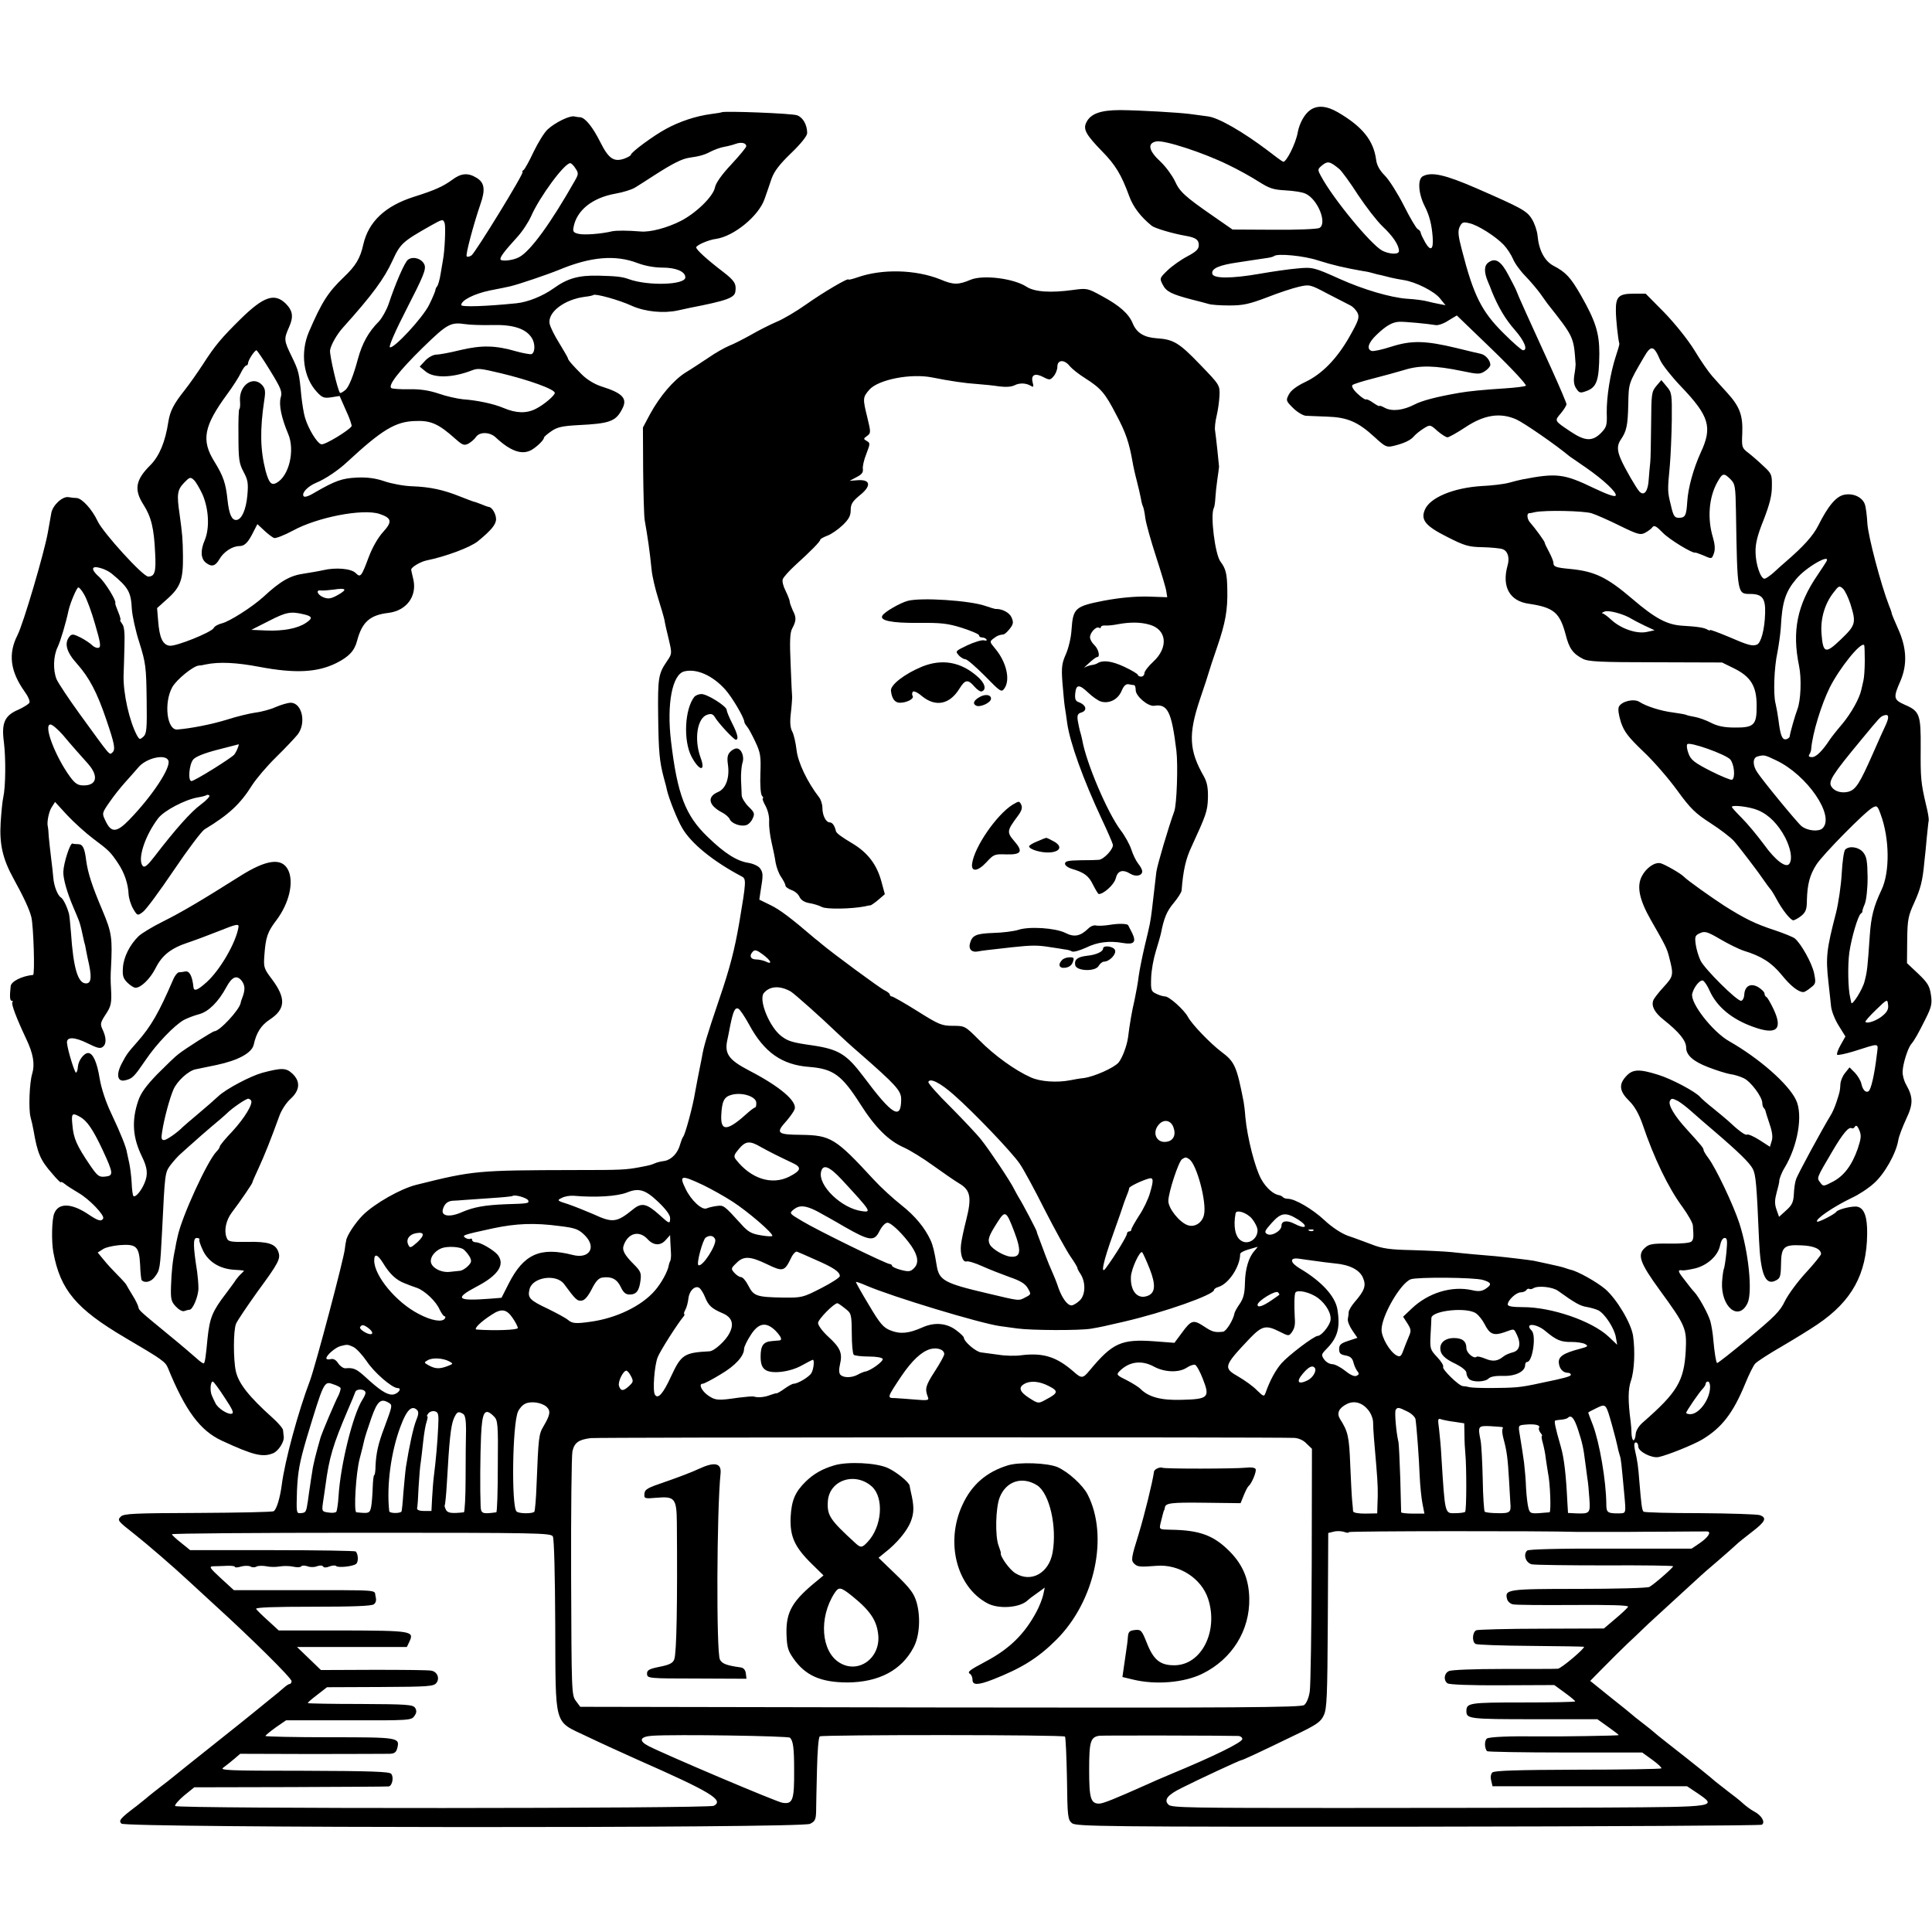
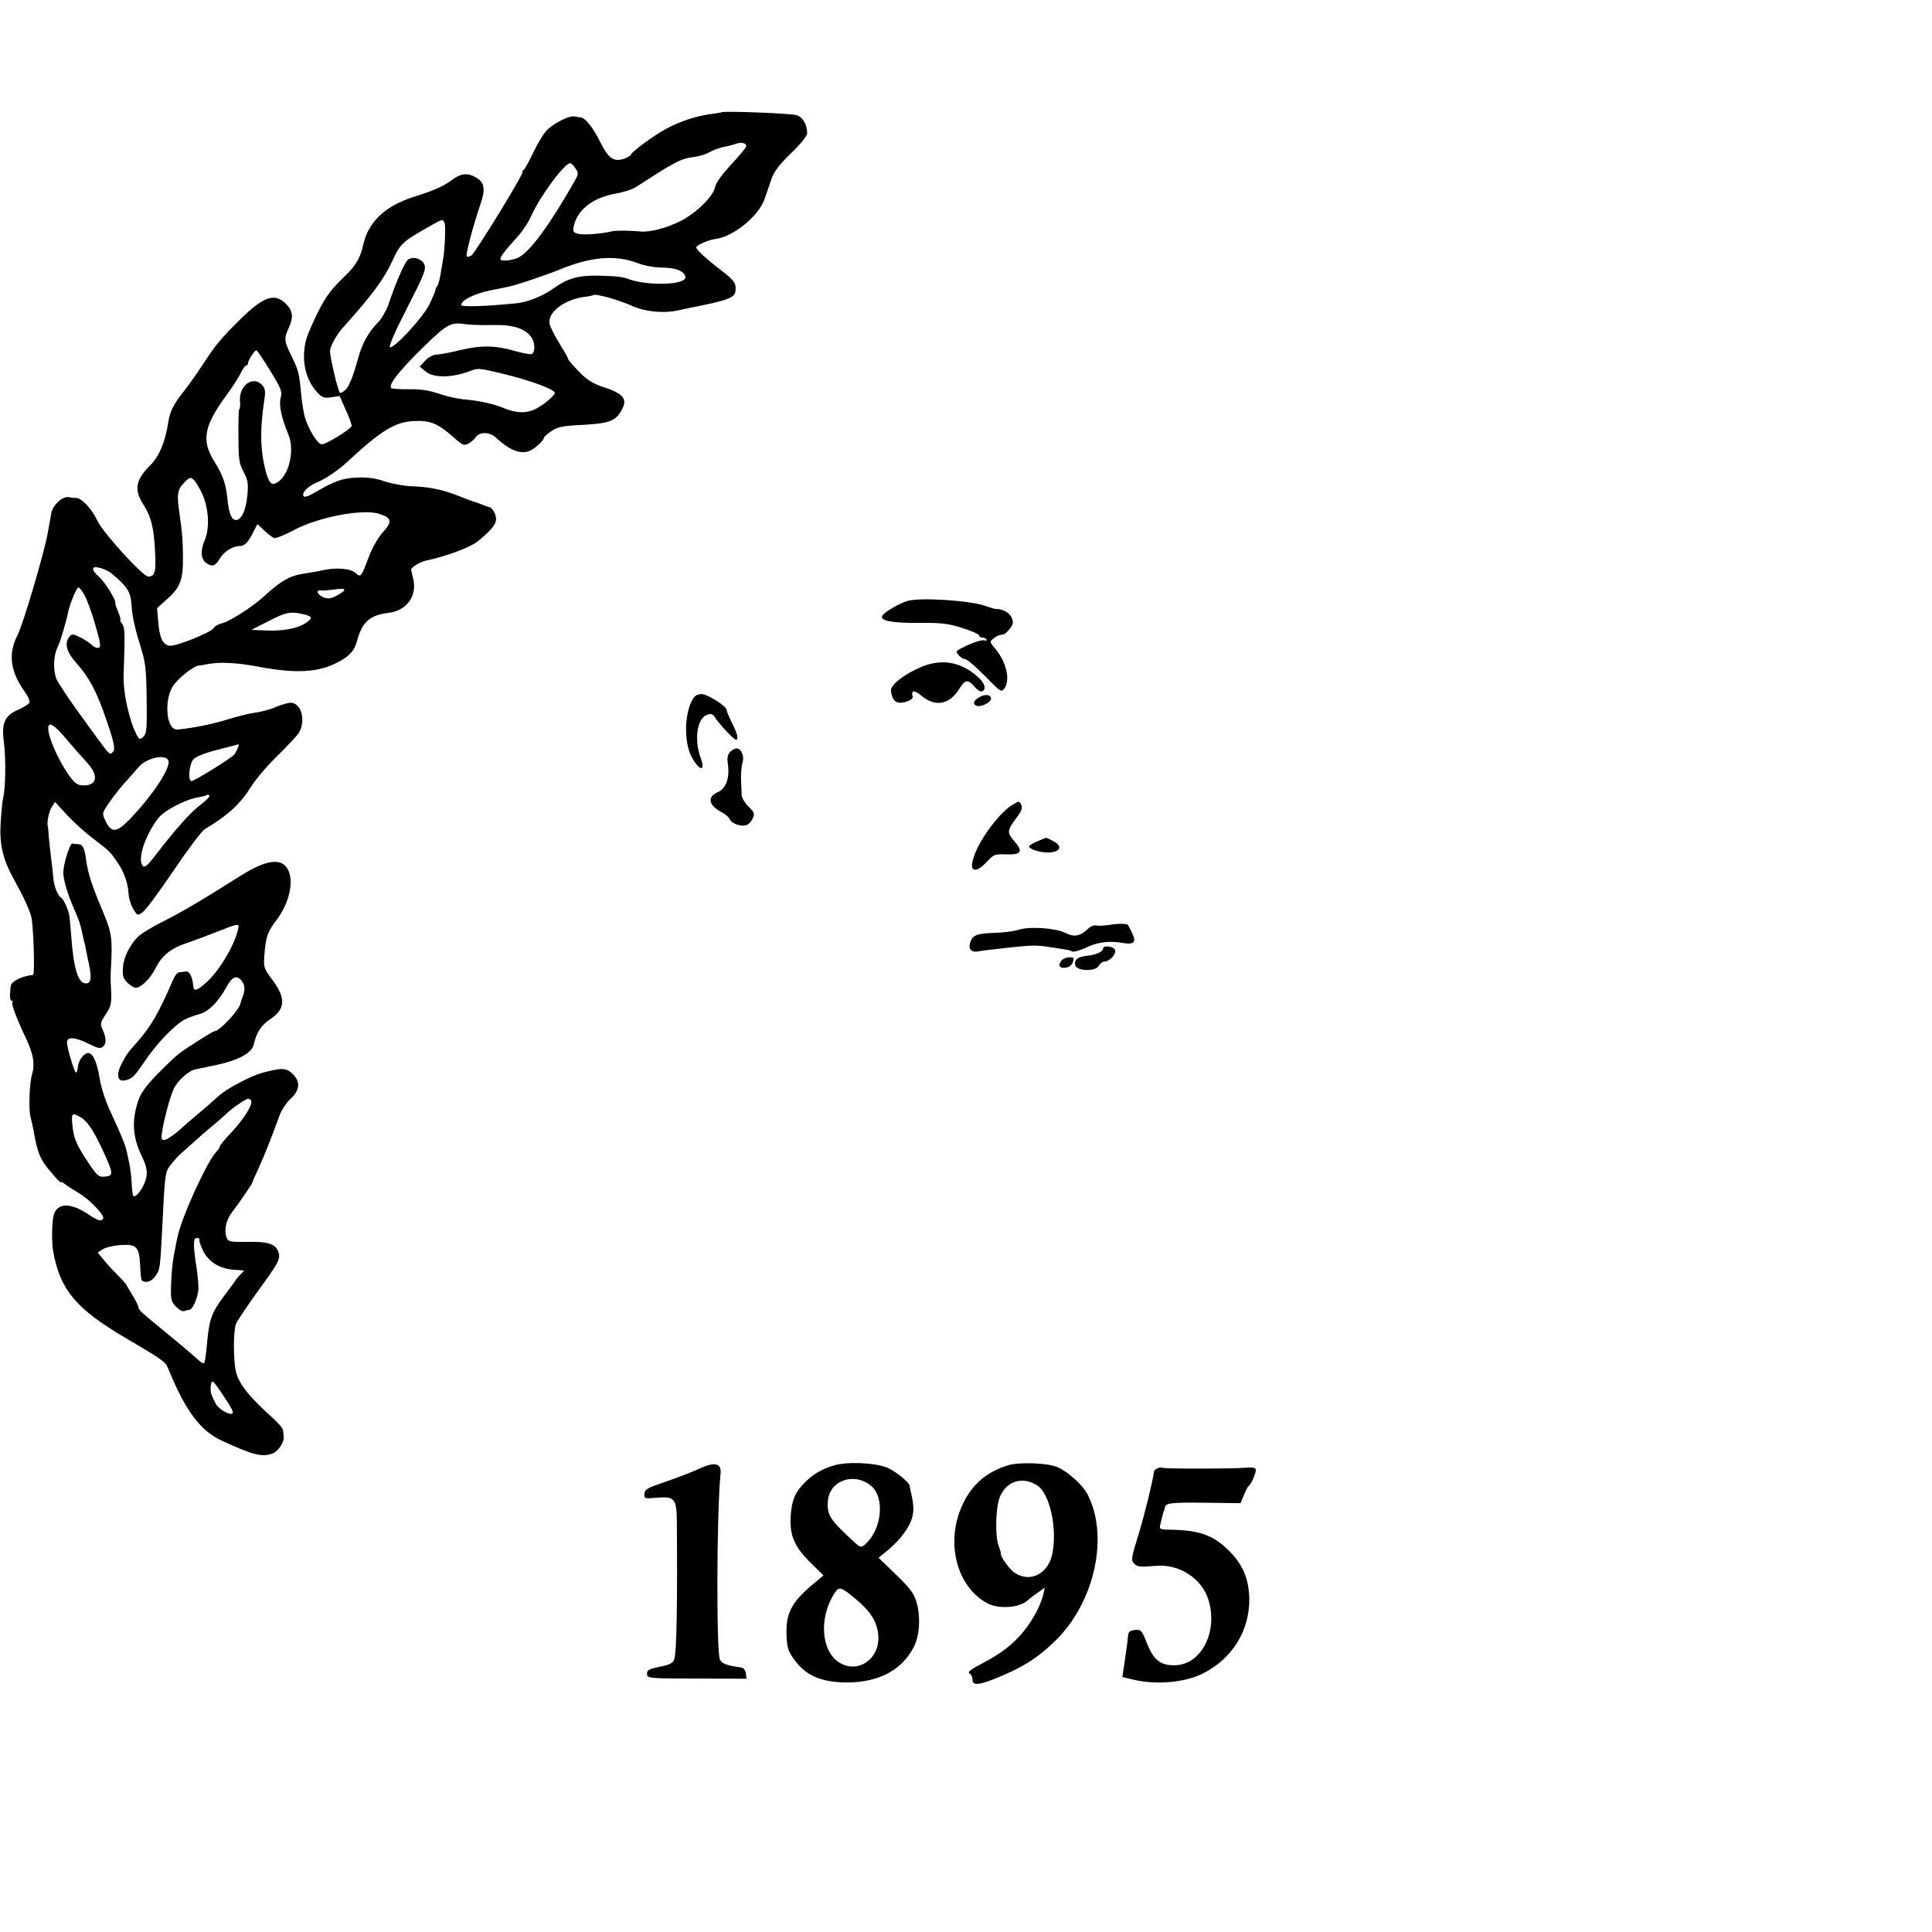
<svg xmlns="http://www.w3.org/2000/svg" version="1.0" width="888pt" height="888pt" viewBox="0 0 888 888" preserveAspectRatio="xMidYMid meet">
  <g transform="translate(0,888) scale(0.1,-0.1)" fill="#000000" stroke="none">
-     <path d="M6022 8374 c-26 -18 -49 -60 -57 -101 -8 -51 -55 -144 -68 -136 -7 3 -38 26 -70 51 -114 86 -226 151 -275 157 -26 4 -63 8 -82 11 -55 7 -227 17 -320 18 -93 0 -139 -17 -158 -59 -14 -30 1 -56 74 -131 61 -62 88 -107 124 -205 18 -50 53 -96 104 -137 14 -11 93 -35 156 -46 46 -8 60 -18 60 -42 0 -19 -11 -30 -52 -52 -29 -15 -70 -44 -91 -64 -37 -36 -38 -37 -23 -66 16 -32 40 -44 131 -68 33 -8 69 -18 80 -21 11 -4 54 -7 95 -7 63 0 91 6 173 37 53 21 120 43 147 49 49 11 51 11 132 -32 46 -24 93 -48 105 -54 12 -6 27 -22 33 -35 9 -20 4 -35 -36 -106 -58 -103 -127 -174 -205 -211 -40 -19 -66 -39 -75 -57 -14 -27 -14 -29 19 -62 19 -19 46 -35 59 -36 12 -1 57 -2 99 -4 92 -3 141 -24 217 -94 48 -44 55 -48 85 -41 51 12 82 27 97 46 8 9 28 25 44 35 29 18 30 18 63 -12 19 -16 39 -29 46 -29 7 0 44 21 82 46 87 58 161 69 235 36 35 -16 179 -115 245 -170 6 -4 39 -27 74 -51 81 -56 145 -116 137 -129 -4 -7 -40 6 -99 34 -139 67 -172 71 -332 40 -11 -2 -38 -9 -60 -15 -22 -6 -78 -13 -125 -15 -129 -8 -238 -53 -261 -109 -20 -47 3 -75 105 -126 77 -39 96 -45 159 -46 40 -1 82 -5 93 -9 24 -8 34 -39 23 -76 -27 -97 10 -163 98 -175 114 -17 142 -40 169 -141 16 -64 33 -88 79 -112 25 -13 78 -16 335 -16 l305 -1 55 -27 c77 -38 104 -82 104 -170 1 -91 -12 -103 -102 -102 -48 0 -79 7 -108 22 -23 12 -57 24 -75 27 -18 3 -35 7 -38 9 -3 2 -30 7 -60 11 -57 7 -123 28 -156 49 -25 16 -81 3 -94 -22 -5 -11 -2 -35 9 -71 15 -44 33 -68 103 -135 47 -44 117 -125 156 -179 61 -84 84 -106 154 -151 45 -29 93 -66 107 -82 28 -32 116 -148 140 -184 8 -12 20 -28 25 -34 6 -6 19 -27 29 -46 29 -54 66 -100 79 -100 7 1 23 10 37 21 20 17 25 30 25 72 2 72 13 115 43 162 27 44 225 245 259 263 20 11 23 8 37 -31 41 -110 43 -265 4 -347 -36 -76 -48 -123 -54 -210 -10 -148 -12 -166 -24 -211 -9 -37 -58 -114 -61 -98 0 2 -3 13 -5 24 -10 40 -12 149 -4 207 10 69 40 170 53 179 5 3 8 8 7 10 -1 2 4 18 11 34 7 17 13 69 13 121 -1 75 -4 96 -20 116 -20 25 -64 32 -83 13 -6 -6 -13 -55 -16 -110 -3 -55 -15 -136 -26 -180 -44 -170 -48 -204 -35 -320 4 -38 10 -88 12 -110 2 -22 18 -62 35 -89 l31 -50 -22 -39 c-12 -21 -19 -41 -16 -45 4 -3 37 4 74 15 128 40 115 43 108 -18 -10 -85 -26 -158 -38 -165 -13 -8 -27 7 -33 36 -3 13 -16 35 -29 49 l-25 25 -20 -25 c-11 -13 -21 -36 -22 -51 -2 -34 -2 -34 -18 -83 -7 -22 -19 -49 -26 -60 -37 -60 -154 -275 -160 -296 -5 -13 -9 -44 -10 -68 -2 -36 -8 -50 -35 -74 l-33 -30 -12 34 c-9 26 -8 44 1 78 7 24 12 47 12 50 -2 8 11 42 23 61 62 102 87 245 54 314 -35 74 -170 192 -307 270 -76 43 -181 177 -170 219 8 31 35 64 49 60 7 -3 21 -24 31 -47 33 -73 101 -130 198 -165 109 -40 140 -14 96 80 -14 29 -29 56 -34 57 -4 2 -8 9 -8 16 0 6 -13 19 -29 29 -35 20 -62 5 -64 -36 -1 -15 -8 -27 -15 -27 -20 0 -168 147 -186 185 -9 19 -19 52 -22 74 -5 36 -3 42 20 52 22 10 33 7 93 -28 37 -22 86 -46 108 -53 82 -25 128 -55 174 -111 41 -51 77 -79 100 -79 5 0 20 9 33 20 24 18 25 22 16 67 -10 47 -60 136 -89 160 -8 6 -49 23 -91 37 -89 29 -138 53 -233 113 -60 39 -170 117 -185 133 -14 15 -88 57 -107 62 -27 7 -67 -21 -87 -60 -24 -47 -11 -108 42 -201 67 -117 74 -130 84 -171 21 -81 20 -87 -25 -136 -23 -25 -45 -53 -48 -62 -10 -26 6 -56 46 -88 72 -57 105 -97 105 -129 0 -35 33 -64 101 -90 38 -15 84 -29 101 -32 18 -2 47 -11 63 -19 32 -15 85 -86 85 -114 0 -9 3 -20 8 -24 4 -4 7 -11 7 -14 1 -4 9 -31 19 -60 12 -35 15 -60 9 -77 l-8 -26 -48 31 c-27 17 -52 28 -57 25 -8 -5 -39 18 -89 65 -9 8 -39 33 -66 55 -28 22 -54 45 -60 52 -21 25 -132 84 -194 103 -86 27 -117 26 -146 -6 -36 -38 -32 -70 13 -114 25 -25 44 -58 61 -106 53 -157 119 -294 185 -383 25 -35 47 -73 47 -85 4 -53 3 -62 -6 -72 -6 -7 -47 -11 -102 -10 -77 1 -94 -2 -112 -19 -37 -32 -24 -69 67 -194 121 -166 125 -177 120 -281 -8 -138 -39 -190 -196 -327 -20 -17 -33 -39 -34 -55 -1 -16 -6 -28 -10 -28 -4 0 -8 12 -9 28 0 15 -2 41 -4 57 -13 97 -12 150 1 188 16 46 20 136 10 207 -9 59 -75 169 -128 215 -39 33 -128 83 -160 89 -7 2 -20 6 -28 9 -8 3 -42 11 -75 18 -33 7 -62 13 -65 14 -15 3 -123 16 -175 21 -33 3 -80 7 -105 9 -25 2 -70 7 -100 10 -30 3 -111 7 -180 9 -100 2 -137 7 -185 26 -33 12 -82 31 -110 40 -30 11 -73 39 -108 72 -55 51 -135 98 -168 98 -9 0 -19 3 -23 8 -4 4 -11 7 -14 8 -28 3 -62 33 -85 74 -28 50 -64 189 -73 285 -2 29 -6 61 -8 71 -32 164 -41 184 -103 230 -50 38 -136 127 -153 160 -18 33 -86 94 -105 94 -8 0 -26 5 -40 12 -24 11 -26 16 -24 74 1 34 11 88 21 120 10 33 21 70 24 84 14 71 27 102 59 140 19 23 36 49 36 58 7 90 19 144 45 199 68 148 74 164 76 225 1 47 -4 72 -18 98 -69 120 -73 194 -19 355 21 61 39 117 41 125 2 8 19 60 38 115 39 113 49 172 47 265 -1 73 -7 96 -31 128 -25 31 -48 215 -31 247 3 5 6 25 7 45 1 19 5 58 9 85 4 28 8 55 8 60 -1 16 -14 138 -18 164 -3 14 1 45 7 70 6 25 12 67 13 93 2 47 1 49 -89 142 -96 100 -122 116 -199 121 -59 4 -93 25 -111 69 -18 44 -61 82 -143 126 -64 35 -67 36 -132 27 -103 -14 -176 -9 -213 15 -58 38 -199 56 -257 32 -57 -24 -79 -24 -140 2 -113 45 -267 49 -380 9 -23 -8 -41 -12 -41 -10 0 10 -118 -60 -193 -113 -45 -32 -107 -69 -137 -81 -30 -13 -84 -40 -120 -61 -36 -20 -81 -43 -100 -50 -19 -8 -62 -32 -95 -55 -33 -22 -80 -53 -105 -68 -55 -35 -117 -108 -162 -190 l-33 -62 1 -195 c1 -107 4 -211 7 -230 14 -80 23 -140 32 -230 3 -30 17 -89 30 -130 13 -41 26 -86 29 -100 2 -14 11 -54 20 -90 15 -64 15 -65 -9 -100 -39 -57 -42 -77 -40 -250 2 -165 6 -210 26 -285 6 -22 13 -47 14 -55 9 -40 48 -138 70 -175 41 -72 144 -155 275 -224 20 -11 20 -22 -12 -211 -22 -127 -43 -209 -93 -355 -58 -171 -71 -216 -79 -265 -1 -8 -6 -28 -9 -45 -6 -29 -15 -77 -23 -120 -9 -57 -44 -188 -54 -200 -4 -5 -10 -21 -14 -35 -10 -39 -39 -70 -71 -76 -17 -2 -37 -7 -45 -11 -20 -8 -18 -8 -70 -18 -65 -12 -84 -13 -295 -13 -451 -1 -468 -2 -732 -68 -72 -18 -192 -86 -246 -140 -33 -33 -73 -93 -76 -116 -1 -5 -1 -9 -2 -10 -1 -2 -2 -14 -4 -28 -5 -48 -135 -537 -160 -605 -55 -145 -116 -370 -130 -480 -8 -61 -24 -113 -37 -121 -6 -4 -163 -7 -349 -8 -296 -1 -340 -3 -354 -17 -17 -17 -14 -20 65 -82 52 -41 180 -151 245 -212 17 -16 74 -68 125 -115 167 -152 350 -333 350 -347 0 -7 -4 -13 -8 -13 -5 0 -17 -8 -28 -18 -10 -9 -41 -35 -69 -57 -27 -22 -59 -48 -70 -57 -11 -9 -94 -76 -185 -148 -91 -72 -174 -139 -185 -148 -11 -9 -36 -29 -55 -43 -19 -15 -45 -35 -57 -45 -12 -11 -37 -30 -54 -44 -77 -58 -85 -68 -71 -82 20 -20 3125 -22 3165 -1 23 11 27 20 28 56 0 23 2 109 4 191 2 89 7 151 13 155 13 8 1119 8 1127 -1 3 -3 7 -90 9 -193 2 -176 4 -189 23 -205 19 -15 138 -17 1589 -16 863 1 1575 5 1582 9 17 11 -1 43 -36 61 -15 8 -38 25 -52 38 -14 13 -43 36 -65 52 -22 17 -49 38 -60 47 -20 18 -94 78 -217 174 -35 27 -65 52 -68 55 -3 3 -25 21 -50 40 -25 19 -47 37 -50 40 -3 3 -47 39 -98 79 l-93 75 58 59 c32 33 82 82 112 111 30 28 66 62 80 76 14 14 78 72 141 130 63 58 117 107 120 110 3 3 36 32 75 65 38 33 77 67 86 76 9 9 42 35 73 59 60 46 69 64 34 76 -13 4 -136 8 -275 9 -138 0 -255 3 -259 7 -7 8 -10 29 -19 138 -6 76 -8 89 -21 148 -4 21 -3 32 5 32 6 0 11 -8 11 -19 0 -23 63 -55 94 -48 42 9 158 56 199 80 90 54 142 120 198 256 17 42 38 84 46 93 9 10 63 45 122 79 58 34 133 80 165 102 158 107 226 231 228 415 1 78 -13 117 -43 125 -21 6 -91 -11 -99 -23 -7 -11 -83 -50 -88 -45 -11 10 74 68 159 109 31 14 77 44 102 67 48 42 102 137 112 198 3 19 20 62 36 97 33 69 33 100 0 159 -10 17 -17 44 -16 60 1 35 23 104 38 124 17 20 33 49 68 119 27 54 30 69 24 110 -6 40 -15 55 -58 96 l-52 49 1 106 c1 95 5 112 32 171 29 64 39 100 47 190 3 25 8 74 11 110 4 36 7 71 9 79 1 8 -4 39 -12 70 -24 102 -26 125 -25 261 1 156 -4 171 -74 201 -51 23 -53 32 -19 109 32 75 29 152 -11 240 -16 36 -29 67 -29 70 0 3 -5 19 -12 35 -39 101 -96 319 -100 378 -2 37 -7 77 -12 90 -12 32 -53 51 -94 43 -37 -7 -74 -50 -120 -142 -23 -46 -68 -96 -147 -164 -14 -12 -40 -35 -57 -51 -18 -16 -37 -29 -43 -29 -18 0 -41 68 -41 123 -1 38 9 78 37 147 27 70 38 111 38 153 1 56 -1 60 -39 95 -22 21 -53 48 -70 61 -29 22 -30 26 -27 90 3 81 -11 121 -68 184 -23 25 -55 61 -71 79 -16 18 -53 71 -81 118 -31 50 -88 121 -138 173 l-86 87 -56 0 c-68 0 -82 -14 -81 -79 0 -38 10 -130 16 -151 1 -3 -7 -30 -17 -60 -25 -77 -42 -184 -41 -258 2 -58 -1 -66 -27 -93 -40 -39 -73 -37 -139 7 -76 51 -75 49 -45 84 14 17 26 36 26 42 0 6 -32 81 -71 167 -101 221 -154 338 -160 356 -2 6 -18 37 -35 69 -34 65 -60 83 -92 60 -21 -14 -22 -44 -3 -89 5 -11 13 -31 18 -45 30 -73 62 -127 105 -176 45 -51 62 -94 38 -94 -6 0 -46 35 -89 78 -101 100 -138 173 -192 384 -17 64 -19 86 -10 105 10 21 16 24 44 17 39 -8 122 -61 159 -100 15 -16 34 -45 42 -64 8 -20 34 -56 58 -80 24 -25 54 -61 68 -80 13 -19 28 -39 32 -45 123 -156 121 -152 130 -280 0 -5 -2 -28 -6 -49 -4 -27 -2 -46 9 -62 13 -20 18 -22 45 -12 49 17 60 48 61 173 0 94 -17 149 -85 268 -47 82 -69 106 -127 136 -40 22 -66 71 -72 138 -2 22 -14 57 -26 76 -23 38 -48 51 -256 142 -143 62 -205 76 -245 55 -25 -13 -21 -78 7 -135 23 -44 34 -88 38 -146 4 -57 -9 -66 -34 -24 -11 20 -21 40 -21 45 0 5 -6 13 -14 17 -7 4 -36 53 -64 109 -28 55 -67 117 -87 137 -24 24 -37 48 -40 73 -12 89 -63 152 -176 218 -52 30 -94 33 -127 10z m-376 -252 c44 -21 105 -55 138 -76 50 -32 68 -38 125 -41 36 -2 77 -8 91 -15 57 -25 102 -138 64 -158 -11 -5 -104 -9 -209 -8 l-190 1 -85 59 c-136 94 -158 115 -180 164 -12 25 -41 65 -65 88 -56 51 -63 86 -20 94 37 7 217 -52 331 -108z m511 -20 c11 -10 50 -63 85 -118 36 -54 86 -119 112 -144 49 -46 76 -87 76 -114 0 -17 -44 -15 -77 2 -53 29 -225 238 -280 340 -18 33 -18 34 5 53 25 20 36 17 79 -19z m-99 -419 c70 -22 122 -34 207 -49 17 -2 38 -7 47 -10 9 -3 26 -7 37 -9 12 -3 31 -8 44 -11 12 -3 38 -8 57 -11 56 -8 143 -52 169 -85 l25 -31 -30 6 c-16 3 -40 8 -54 12 -14 4 -56 10 -95 12 -75 6 -198 42 -305 90 -120 54 -127 56 -198 49 -37 -3 -113 -14 -170 -24 -132 -23 -216 -23 -220 0 -5 24 33 40 118 52 8 1 38 6 65 10 28 4 61 9 74 11 13 2 25 6 27 8 14 13 136 2 202 -20z m802 -411 c94 -91 159 -162 153 -165 -6 -4 -49 -9 -95 -12 -94 -6 -169 -13 -213 -21 -103 -18 -168 -35 -203 -53 -52 -27 -103 -33 -136 -16 -14 8 -26 12 -26 9 0 -3 -13 4 -29 15 -15 11 -31 18 -33 15 -3 -2 -20 9 -38 26 -20 18 -29 35 -24 40 5 5 47 18 94 30 47 12 113 30 146 40 71 22 140 20 262 -5 76 -16 84 -16 107 -1 14 9 25 22 25 29 0 21 -23 47 -45 51 -11 2 -60 14 -109 26 -145 35 -208 36 -300 7 -43 -14 -84 -23 -92 -20 -24 9 -15 38 24 75 43 41 72 58 104 59 24 1 130 -9 165 -15 11 -3 38 6 59 20 22 13 39 24 40 24 0 0 74 -71 164 -158z m771 -48 c10 -22 53 -76 95 -120 130 -136 146 -187 91 -304 -34 -75 -58 -162 -62 -226 -4 -64 -9 -74 -39 -74 -19 0 -25 8 -36 57 -16 64 -16 68 -5 183 4 47 8 141 9 210 1 118 0 126 -23 153 l-25 30 -23 -27 c-22 -26 -23 -36 -24 -174 -1 -81 -2 -160 -4 -177 -2 -16 -5 -52 -7 -78 -3 -55 -21 -79 -43 -56 -14 15 -68 108 -85 148 -18 41 -18 65 0 91 26 38 32 64 34 164 2 96 1 93 71 213 34 59 46 57 76 -13z m-2714 -27 c10 -12 41 -37 70 -55 74 -47 93 -70 144 -169 44 -82 59 -129 74 -213 3 -19 12 -60 20 -90 8 -30 16 -67 19 -82 2 -15 7 -31 9 -35 3 -5 8 -28 11 -53 3 -25 26 -106 50 -180 24 -74 46 -146 47 -160 l4 -25 -90 3 c-61 1 -126 -5 -202 -19 -132 -26 -141 -34 -148 -134 -2 -36 -14 -85 -26 -112 -18 -41 -21 -59 -16 -128 4 -44 8 -95 11 -113 3 -18 8 -52 11 -75 13 -92 74 -260 159 -442 26 -55 49 -108 51 -117 4 -19 -40 -67 -64 -70 -9 -1 -47 -2 -86 -2 -55 -1 -70 -4 -70 -16 0 -8 14 -18 30 -23 58 -17 79 -32 99 -74 12 -23 23 -42 26 -42 21 -2 71 43 78 71 9 37 32 44 69 21 24 -14 53 -8 53 12 0 7 -8 23 -19 36 -10 13 -24 42 -31 64 -7 22 -29 63 -50 90 -61 82 -158 310 -176 415 -3 14 -7 31 -10 39 -2 8 -7 29 -10 47 -4 26 -1 34 16 39 29 9 23 35 -13 48 -14 5 -17 15 -15 39 4 43 18 44 60 4 20 -19 47 -38 60 -41 38 -10 77 11 93 49 10 24 20 33 32 31 10 -2 21 -4 26 -4 4 -1 7 -11 7 -23 0 -28 57 -76 85 -72 62 10 80 -27 102 -206 8 -66 2 -249 -10 -280 -26 -71 -77 -243 -82 -277 -6 -53 -12 -102 -20 -172 -8 -62 -7 -59 -34 -171 -11 -47 -23 -107 -27 -135 -3 -27 -12 -77 -19 -110 -13 -55 -23 -114 -30 -172 -5 -39 -27 -97 -44 -117 -21 -24 -110 -64 -159 -71 -20 -2 -48 -7 -62 -10 -61 -12 -138 -7 -182 13 -72 32 -167 100 -238 172 -64 64 -65 65 -120 65 -51 0 -64 5 -164 68 -59 37 -112 67 -117 67 -5 0 -9 4 -9 8 0 5 -11 14 -24 20 -20 9 -236 168 -292 215 -8 7 -20 17 -27 22 -117 100 -163 134 -206 155 l-51 25 6 40 c12 72 12 83 -2 103 -7 11 -31 22 -54 26 -53 8 -110 44 -188 120 -102 98 -139 195 -168 441 -20 170 6 305 61 319 56 14 130 -18 189 -84 31 -35 85 -126 87 -147 0 -5 6 -15 13 -23 7 -8 24 -40 38 -70 23 -49 26 -65 23 -145 -2 -51 1 -95 7 -102 6 -7 8 -13 4 -13 -3 0 2 -16 13 -35 11 -21 18 -51 16 -73 -1 -20 4 -62 11 -92 7 -31 16 -73 19 -95 4 -22 15 -52 26 -67 10 -15 19 -32 19 -38 0 -6 12 -15 28 -21 15 -5 32 -19 37 -32 7 -14 22 -24 45 -28 19 -3 45 -11 58 -18 21 -11 135 -9 197 3 11 3 23 5 27 5 3 1 20 12 36 26 l29 25 -16 59 c-21 77 -62 131 -131 173 -54 32 -75 48 -78 58 -5 24 -16 40 -28 40 -18 0 -34 32 -34 67 0 16 -7 38 -15 48 -55 71 -98 162 -104 219 -4 34 -13 72 -20 84 -9 17 -11 43 -6 85 4 34 6 67 6 72 -1 6 -4 73 -7 151 -5 107 -3 147 7 165 19 35 20 51 3 83 -7 16 -14 34 -14 40 0 7 -9 29 -19 50 -11 21 -17 45 -13 54 3 9 28 37 55 62 75 68 117 111 117 119 0 4 15 12 33 19 17 6 49 28 70 48 28 27 37 43 37 69 0 28 8 40 40 67 55 43 53 74 -5 71 l-40 -3 32 17 c24 12 31 22 29 37 -2 12 5 43 16 70 18 47 18 50 2 59 -16 9 -16 11 1 23 18 13 18 17 2 83 -22 89 -22 94 8 129 40 47 191 77 290 57 79 -16 155 -27 205 -30 30 -2 77 -7 103 -11 31 -4 56 -2 70 5 23 12 53 11 76 -3 11 -7 13 -4 7 18 -8 34 12 43 51 22 27 -14 31 -13 46 5 9 10 17 30 17 44 0 32 32 34 57 2z m3037 -520 c21 -21 23 -32 25 -152 6 -375 6 -375 65 -375 56 0 71 -20 69 -88 -2 -75 -19 -138 -38 -145 -21 -8 -40 -3 -132 37 -46 19 -83 33 -83 30 0 -3 -5 -2 -12 2 -15 9 -45 14 -115 18 -70 4 -125 33 -230 123 -117 100 -173 127 -287 138 -65 6 -76 10 -76 28 0 7 -9 29 -20 50 -11 20 -20 39 -20 42 1 6 -48 72 -67 93 -14 15 -17 42 -5 43 4 0 16 2 27 5 49 10 223 6 260 -5 22 -7 81 -33 131 -58 82 -40 94 -43 115 -32 13 7 29 18 34 26 8 10 18 5 48 -26 30 -31 137 -96 149 -91 2 1 20 -6 40 -14 36 -16 36 -16 46 12 6 18 4 41 -5 72 -26 86 -19 183 20 253 24 43 30 45 61 14z m440 -379 c-4 -7 -22 -34 -40 -61 -94 -137 -118 -258 -85 -418 12 -58 8 -160 -8 -200 -11 -29 -34 -110 -35 -124 -1 -5 -8 -11 -17 -13 -18 -3 -26 18 -35 91 -3 23 -9 56 -13 73 -11 41 -7 166 9 238 6 32 13 82 15 110 6 119 21 166 72 226 45 54 162 120 137 78z m111 -194 c27 -87 25 -97 -44 -163 -71 -68 -82 -65 -89 28 -5 67 15 136 55 187 24 32 27 33 43 19 10 -9 25 -41 35 -71z m-1005 -69 c8 -5 35 -19 60 -31 l45 -21 -38 -8 c-47 -9 -118 16 -162 57 -16 15 -34 28 -40 29 -5 0 -1 4 10 8 19 8 91 -12 125 -34z m-2217 -26 c80 -22 89 -105 17 -171 -22 -20 -40 -44 -40 -52 0 -9 -7 -16 -15 -16 -8 0 -15 4 -15 8 0 4 -28 21 -62 37 -58 27 -98 32 -123 17 -5 -4 -19 -8 -29 -9 -11 -2 -24 -7 -31 -11 -6 -4 3 5 20 20 16 15 33 28 38 28 15 0 6 37 -13 55 -11 10 -20 26 -20 36 0 21 28 51 41 44 5 -4 9 -2 9 3 0 5 10 8 21 7 12 -1 38 2 58 6 55 10 102 10 144 -2z m3288 -166 c0 -37 -3 -78 -6 -90 -3 -13 -7 -32 -10 -44 -9 -40 -45 -105 -87 -156 -24 -28 -50 -61 -58 -73 -34 -52 -63 -80 -81 -80 -14 0 -18 4 -13 12 5 7 9 19 9 28 6 70 46 201 85 280 46 91 143 211 158 195 2 -2 3 -34 3 -72z m96 -296 c-9 -18 -34 -75 -57 -127 -63 -143 -80 -169 -114 -179 -31 -8 -64 1 -78 23 -16 24 2 53 137 216 87 105 87 106 105 112 22 7 24 -8 7 -45z m-714 -158 c18 -22 24 -84 8 -93 -4 -3 -48 15 -98 40 -76 39 -91 51 -102 80 -7 18 -10 38 -6 43 8 14 177 -46 198 -70z m211 -4 c142 -67 271 -255 213 -312 -17 -17 -70 -12 -97 10 -17 13 -176 206 -203 247 -22 32 -22 67 1 73 30 8 32 8 86 -18z m-84 -229 c51 -21 94 -66 126 -127 25 -51 33 -96 19 -118 -14 -24 -64 13 -117 87 -31 42 -77 97 -102 122 -25 25 -46 48 -46 51 0 11 83 1 120 -15z m-4540 -698 c0 -5 -8 -4 -19 2 -11 5 -31 10 -45 10 -27 0 -34 18 -15 37 9 9 20 5 45 -14 19 -14 34 -29 34 -35z m94 -135 c16 -9 147 -126 211 -188 23 -22 70 -65 105 -95 167 -146 192 -173 192 -212 0 -98 -40 -75 -172 102 -79 105 -115 127 -235 145 -93 13 -112 19 -143 42 -55 41 -107 168 -81 199 27 32 73 35 123 7z m5021 -110 c-26 -23 -72 -40 -81 -30 -3 2 19 27 48 55 53 51 53 51 56 24 3 -19 -4 -33 -23 -49z m-5212 -42 c69 -128 151 -186 278 -195 109 -9 148 -37 234 -172 68 -107 129 -167 199 -198 29 -13 89 -50 133 -82 45 -32 99 -70 121 -83 53 -31 59 -65 33 -168 -11 -43 -22 -94 -24 -114 -5 -43 8 -82 25 -77 7 3 40 -7 73 -22 33 -15 90 -37 126 -50 49 -17 71 -30 83 -51 16 -28 16 -28 -11 -42 -32 -17 -25 -17 -173 18 -201 47 -224 60 -235 130 -10 62 -17 91 -28 115 -27 58 -71 111 -134 161 -37 29 -95 82 -128 118 -175 190 -197 203 -334 205 -110 1 -117 8 -66 64 16 19 33 42 37 53 14 36 -67 105 -208 178 -94 49 -115 77 -101 141 3 14 9 43 13 65 14 68 22 85 37 79 7 -2 29 -35 50 -73z m942 -324 c91 -80 266 -263 302 -316 18 -26 70 -122 115 -212 46 -90 99 -186 118 -214 19 -27 33 -51 32 -53 -1 -1 5 -14 14 -27 26 -40 23 -100 -5 -124 -13 -12 -29 -21 -36 -21 -19 0 -43 33 -60 80 -8 25 -20 54 -25 65 -8 17 -29 68 -35 85 -2 5 -10 28 -28 75 -7 17 -12 32 -12 35 -1 6 -65 129 -82 155 -7 11 -16 29 -22 40 -15 32 -111 176 -150 225 -19 25 -83 92 -141 151 -59 58 -105 110 -103 116 7 20 55 -4 118 -60z m-909 -35 c1 -12 -2 -22 -5 -22 -3 0 -17 -10 -31 -22 -95 -87 -128 -91 -125 -16 3 67 13 87 48 96 48 13 112 -8 113 -36z m4237 7 c12 -7 40 -28 62 -48 22 -20 70 -61 105 -91 112 -96 161 -144 176 -172 14 -27 18 -67 29 -328 7 -156 29 -210 76 -186 21 10 24 18 25 75 1 80 13 91 94 87 57 -2 90 -17 90 -40 -1 -6 -32 -45 -70 -86 -38 -41 -81 -100 -96 -130 -22 -47 -48 -72 -168 -172 -77 -64 -142 -115 -144 -113 -5 5 -12 50 -17 105 -2 30 -9 70 -14 88 -11 36 -53 112 -74 134 -7 7 -27 32 -45 56 -31 39 -33 47 -8 43 5 -1 31 3 57 9 57 14 106 59 115 106 4 20 12 34 21 34 12 0 13 -12 8 -67 -4 -37 -9 -71 -12 -76 -2 -4 -6 -31 -8 -60 -6 -114 76 -182 117 -97 24 50 5 238 -38 369 -28 85 -107 251 -141 297 -13 17 -23 34 -23 38 0 9 -7 18 -77 95 -58 63 -88 115 -77 132 7 12 11 11 37 -2z m-2319 -122 c12 -34 -1 -61 -33 -65 -46 -7 -68 43 -34 80 23 26 56 19 67 -15z m3145 -96 c-27 -77 -63 -125 -114 -152 -44 -23 -45 -23 -59 -4 -16 22 -19 16 57 145 49 83 75 113 89 104 4 -2 10 1 14 8 5 8 12 3 20 -17 10 -24 8 -38 -7 -84z m-5042 7 c38 -21 75 -40 145 -73 44 -20 41 -35 -14 -63 -81 -41 -177 -10 -246 79 -11 14 -8 22 14 48 31 37 50 39 101 9z m1969 -56 c34 -22 81 -197 68 -255 -8 -38 -44 -60 -76 -48 -38 14 -88 77 -88 111 0 38 47 182 63 192 15 10 19 10 33 0z m-1597 -94 c134 -145 138 -151 94 -145 -95 12 -205 119 -189 182 9 36 38 24 95 -37z m-637 -25 c37 -18 98 -52 135 -76 68 -44 183 -142 183 -157 0 -4 -24 -3 -52 2 -44 7 -60 16 -91 51 -80 88 -81 88 -112 84 -16 -2 -38 -7 -47 -11 -21 -10 -72 37 -97 90 -31 63 -21 65 81 17z m2054 -35 c-8 -29 -31 -77 -51 -106 -19 -30 -35 -58 -35 -63 0 -5 -4 -9 -10 -9 -5 0 -10 -4 -10 -10 0 -11 -56 -103 -97 -158 -26 -36 -13 28 33 155 25 70 47 133 48 138 2 6 8 23 14 38 7 16 12 32 12 36 0 7 55 34 90 44 22 6 23 -7 6 -65z m-2262 -41 c35 -33 56 -61 56 -75 0 -29 -3 -28 -48 13 -60 54 -83 59 -123 26 -74 -60 -93 -63 -181 -22 -35 15 -87 36 -116 46 -52 16 -53 18 -30 29 12 7 37 11 53 10 104 -9 200 -3 247 15 54 22 84 13 142 -42z m-596 5 c4 -13 0 -14 -103 -17 -98 -4 -147 -13 -201 -36 -58 -26 -99 -19 -88 14 7 24 21 36 44 38 8 0 35 2 60 4 25 2 83 6 129 9 46 3 85 7 87 9 9 8 68 -9 72 -21z m1327 -49 c22 -12 80 -44 129 -73 114 -65 135 -67 159 -17 11 21 26 37 36 37 18 0 73 -54 110 -107 31 -46 35 -79 12 -102 -16 -16 -24 -17 -60 -8 -23 6 -41 15 -41 19 0 4 -5 8 -10 8 -16 0 -337 157 -404 198 -59 35 -59 35 -38 53 27 21 54 19 107 -8z m906 -92 c35 -92 31 -121 -16 -117 -31 3 -83 34 -95 55 -12 23 -6 40 35 104 35 55 40 52 76 -42z m1093 58 c14 -17 26 -41 26 -54 0 -41 -44 -69 -76 -47 -27 17 -36 66 -25 125 3 19 51 4 75 -24z m215 -6 c47 -31 33 -45 -19 -18 -35 18 -60 14 -60 -9 0 -23 -45 -50 -66 -38 -14 8 -12 14 21 51 44 49 65 51 124 14z m-3399 -28 c76 -9 90 -15 119 -44 54 -55 19 -109 -57 -89 -149 38 -225 4 -294 -132 l-33 -65 -50 -4 c-155 -12 -169 0 -65 55 100 52 132 101 98 146 -18 22 -79 58 -100 58 -10 0 -18 5 -18 11 0 5 -4 8 -8 5 -4 -2 -14 -1 -22 4 -19 12 -13 14 125 44 108 23 192 26 305 11z m3467 -21 c-3 -3 -12 -4 -19 -1 -8 3 -5 6 6 6 11 1 17 -2 13 -5z m-4118 -53 c-32 -28 -35 -29 -43 -11 -11 24 6 47 37 52 38 7 40 -9 6 -41z m1057 14 c28 -31 61 -32 85 -3 l19 21 1 -29 c1 -16 2 -40 3 -54 1 -14 -1 -29 -3 -35 -3 -5 -6 -14 -7 -20 -4 -28 -35 -84 -64 -117 -61 -71 -178 -127 -295 -143 -69 -10 -85 -8 -104 8 -9 8 -51 31 -94 52 -83 39 -93 50 -83 90 14 55 122 71 158 24 53 -72 61 -80 82 -77 14 2 29 20 46 53 18 36 32 51 49 53 41 6 67 -7 84 -43 12 -26 23 -35 41 -35 31 0 44 17 50 65 4 33 1 42 -30 73 -44 44 -56 66 -47 89 20 56 71 69 109 28z m311 -1 c9 -24 -59 -130 -77 -119 -10 6 20 118 34 127 18 12 36 9 43 -8z m-1156 -47 c9 -7 21 -22 28 -34 10 -19 8 -26 -9 -43 -11 -11 -28 -21 -37 -21 -10 -1 -31 -3 -47 -5 -41 -4 -86 21 -86 50 0 23 22 48 50 59 27 10 85 7 101 -6z m3636 -5 c-28 -30 -44 -85 -45 -150 -1 -48 -7 -70 -24 -95 -12 -17 -23 -37 -24 -43 -5 -30 -38 -84 -53 -85 -38 -4 -49 -1 -88 25 -49 32 -58 29 -103 -33 l-32 -43 -92 7 c-152 11 -192 -7 -297 -133 -32 -39 -38 -39 -75 -6 -78 68 -139 87 -239 75 -27 -4 -74 -3 -104 2 -30 4 -66 9 -82 11 -24 3 -78 49 -79 68 0 4 -15 19 -34 33 -44 34 -100 39 -156 14 -63 -28 -102 -32 -147 -14 -33 13 -48 30 -100 118 -34 56 -60 103 -59 105 2 1 23 -6 48 -17 121 -52 522 -173 613 -186 17 -2 53 -7 80 -11 64 -9 288 -10 340 -1 46 8 56 10 150 32 186 43 415 124 415 146 0 4 9 11 21 14 47 15 99 94 99 151 0 6 17 15 38 21 20 6 39 11 41 12 2 0 -3 -7 -12 -17z m-2017 -43 c81 -35 110 -55 110 -74 0 -7 -39 -32 -86 -56 -84 -43 -89 -44 -175 -43 -121 2 -135 7 -159 54 -11 22 -26 40 -34 40 -7 0 -21 9 -30 19 -17 19 -17 21 8 45 33 34 63 33 142 -5 72 -35 80 -33 109 27 9 20 22 33 28 31 7 -3 46 -19 87 -38z m1535 -43 c28 -72 25 -109 -10 -122 -46 -18 -80 21 -77 87 1 36 42 124 52 113 4 -5 20 -40 35 -78z m-3524 28 c30 -50 61 -78 98 -92 17 -7 43 -17 59 -22 36 -14 87 -62 103 -100 8 -16 18 -30 22 -30 5 0 5 -4 2 -10 -12 -19 -63 -10 -121 21 -103 53 -204 175 -204 245 0 34 15 30 41 -12z m4279 11 c25 -4 68 -9 95 -12 69 -6 115 -30 130 -67 15 -35 7 -58 -39 -111 -14 -16 -26 -37 -27 -45 0 -8 -2 -23 -4 -32 -2 -10 7 -33 20 -52 l24 -35 -42 -14 c-34 -11 -42 -18 -42 -38 0 -19 6 -25 29 -29 22 -4 32 -12 37 -33 4 -16 13 -34 19 -41 8 -10 6 -15 -6 -20 -10 -4 -30 6 -52 24 -20 16 -47 30 -59 30 -12 0 -29 10 -37 22 -14 20 -13 23 10 47 52 52 65 98 51 183 -10 60 -73 129 -173 188 -45 27 -48 50 -6 45 15 -2 47 -7 72 -10z m776 -88 c40 -12 42 -21 12 -41 -17 -11 -33 -13 -62 -6 -94 21 -202 -12 -279 -86 l-38 -36 20 -31 c17 -27 18 -34 6 -61 -7 -17 -19 -46 -25 -63 -10 -28 -15 -31 -31 -23 -31 17 -69 82 -69 118 0 64 87 214 134 232 31 11 292 9 332 -3z m-3575 -80 c15 -38 31 -52 80 -73 43 -18 54 -49 32 -91 -17 -35 -70 -83 -92 -84 -116 -6 -130 -15 -176 -114 -37 -81 -61 -108 -75 -85 -11 18 -2 135 13 172 12 30 89 151 118 186 5 6 7 12 4 12 -3 0 -1 9 5 20 6 10 12 34 14 51 4 38 33 64 52 48 6 -5 18 -24 25 -42z m3920 30 c78 -56 101 -69 131 -74 18 -3 43 -10 55 -16 30 -16 74 -84 80 -124 l6 -34 -39 37 c-76 72 -264 137 -396 136 -46 0 -68 4 -68 12 0 20 39 56 60 56 10 0 22 5 25 10 4 6 10 8 14 6 4 -3 13 -1 19 3 22 13 88 6 113 -12z m-1282 -19 c-2 -2 -17 -12 -34 -24 -41 -28 -65 -36 -65 -21 1 18 83 68 94 57 5 -5 8 -11 5 -12z m179 -14 c39 -30 63 -74 57 -104 -5 -25 -42 -70 -58 -70 -17 0 -133 -88 -167 -126 -29 -34 -53 -79 -74 -138 -6 -16 -9 -15 -39 14 -17 18 -55 45 -84 62 -72 41 -70 48 51 176 57 59 75 63 138 31 40 -20 42 -21 55 -3 13 18 17 34 14 69 -3 58 -2 105 3 114 10 15 69 1 104 -25z m-2174 -48 c29 -22 30 -26 31 -114 0 -50 4 -94 9 -99 4 -4 35 -8 69 -8 36 0 62 -5 64 -11 4 -11 -55 -54 -80 -58 -6 -1 -22 -7 -34 -14 -27 -15 -65 -16 -80 -1 -7 7 -8 24 -2 49 12 51 1 76 -55 127 -25 23 -46 51 -46 62 0 17 73 91 89 91 3 0 19 -11 35 -24z m-1527 -45 c13 -19 23 -39 23 -45 0 -9 -105 -13 -189 -7 -17 1 18 36 70 69 44 29 68 25 96 -17z m4429 21 c12 -9 29 -31 38 -49 23 -46 42 -53 89 -37 50 18 44 19 60 -13 19 -41 11 -72 -21 -79 -15 -4 -34 -12 -42 -19 -27 -22 -49 -24 -83 -10 -19 8 -37 12 -40 9 -12 -12 -47 18 -47 39 0 32 -18 47 -58 47 -37 0 -62 -19 -62 -47 0 -28 19 -48 73 -73 27 -14 47 -30 47 -40 0 -9 5 -21 12 -28 16 -16 73 -15 90 2 9 9 33 13 67 12 56 -2 101 20 101 50 0 8 4 14 9 14 25 0 43 122 21 144 -36 36 20 34 62 -1 51 -43 73 -52 121 -51 24 0 53 -4 63 -10 16 -9 12 -12 -26 -22 -76 -20 -99 -36 -95 -66 3 -26 19 -44 43 -44 6 0 12 -4 12 -9 0 -7 -27 -15 -130 -36 -59 -13 -87 -18 -118 -21 -55 -5 -194 -5 -217 0 -11 3 -25 5 -31 5 -19 1 -97 78 -91 88 4 5 -9 26 -27 45 -32 34 -34 39 -31 99 2 35 4 71 4 81 2 35 168 52 207 20z m-5093 -66 c30 -23 20 -38 -13 -21 -17 9 -28 20 -25 25 8 13 16 12 38 -4z m1871 -12 c26 -27 33 -43 19 -45 -5 0 -20 -2 -35 -3 -39 -3 -52 -20 -52 -71 0 -33 6 -49 20 -60 28 -22 115 -12 171 20 25 14 47 25 49 25 8 0 4 -42 -6 -60 -9 -18 -63 -50 -82 -50 -6 0 -24 -10 -41 -22 -18 -13 -34 -22 -37 -22 -3 1 -16 -3 -30 -8 -25 -10 -56 -13 -75 -7 -5 2 -37 -1 -70 -5 -95 -14 -106 -13 -139 9 -31 21 -47 55 -26 55 6 0 43 19 82 43 68 40 108 84 108 118 0 8 13 36 30 62 36 57 71 63 114 21z m-1940 -75 c14 -7 41 -36 61 -65 34 -52 116 -123 142 -124 25 0 0 -30 -25 -30 -26 0 -59 22 -126 84 -39 35 -52 40 -88 37 -9 -1 -24 9 -33 22 -11 17 -22 23 -35 20 -11 -3 -20 -1 -20 4 0 14 42 50 65 56 32 8 33 8 59 -4z m2716 -33 c0 -7 -20 -43 -44 -80 -42 -65 -46 -79 -31 -118 6 -14 -1 -16 -57 -11 -35 3 -77 6 -95 7 -37 0 -36 2 30 101 49 72 92 112 132 124 33 9 65 -2 65 -23z m-2274 -34 c18 -10 17 -11 -9 -21 -37 -14 -56 -13 -86 3 -23 13 -23 14 -5 24 22 13 71 10 100 -6z m3239 -24 c49 -26 114 -28 150 -4 15 10 32 15 38 13 7 -3 23 -32 36 -66 33 -84 25 -92 -97 -95 -94 -3 -151 12 -189 49 -8 9 -37 27 -64 41 -47 23 -49 26 -33 42 44 44 101 52 159 20z m737 -4 c12 -12 -6 -45 -31 -58 -44 -22 -55 -8 -24 29 27 32 44 41 55 29z m-3142 -39 c12 -23 11 -27 -8 -45 -27 -25 -39 -25 -47 0 -6 18 19 70 34 70 4 0 14 -11 21 -25z m-1335 -54 c2 -4 -2 -18 -8 -32 -18 -34 -76 -172 -83 -194 -20 -69 -35 -127 -39 -160 -4 -22 -8 -51 -10 -65 -2 -14 -7 -45 -10 -70 -8 -52 -9 -53 -35 -55 -18 -1 -18 5 -15 104 4 87 12 130 43 236 80 264 81 268 122 253 17 -5 32 -13 35 -17z m3256 8 c45 -23 43 -32 -14 -62 -34 -19 -35 -19 -76 7 -44 28 -52 49 -23 65 27 16 69 13 113 -10z m3039 -3 c0 -57 -50 -126 -91 -126 -10 0 -19 3 -19 6 0 7 60 95 77 112 7 7 13 18 13 23 0 5 5 9 10 9 6 0 10 -11 10 -24z m-6180 -28 c0 -5 -6 -19 -14 -31 -44 -69 -101 -299 -110 -444 -2 -34 -7 -66 -10 -71 -3 -5 -19 -7 -36 -4 -30 4 -31 6 -26 43 3 22 9 58 12 82 17 128 34 185 103 347 16 36 31 73 34 82 6 17 47 14 47 -4z m109 -47 c15 -10 14 -14 -22 -111 -29 -76 -38 -118 -41 -177 0 -24 -3 -43 -6 -43 -3 0 -6 -26 -7 -58 -1 -31 -4 -71 -7 -87 -6 -31 -10 -32 -68 -26 -13 2 -2 183 15 246 9 33 18 71 21 85 3 14 18 60 33 103 28 79 44 92 82 68z m723 -17 c20 -19 17 -37 -13 -88 -23 -39 -24 -49 -33 -273 -2 -61 -7 -116 -10 -121 -6 -10 -72 -10 -82 1 -24 24 -19 403 7 459 6 14 21 31 33 36 26 13 75 6 98 -14z m3775 -13 c13 -14 23 -39 24 -56 0 -16 2 -50 4 -75 2 -25 7 -83 11 -130 7 -86 8 -116 5 -180 l-1 -36 -55 -1 c-34 0 -55 4 -56 11 0 6 -2 27 -4 46 -2 19 -6 95 -9 168 -5 129 -10 152 -47 210 -16 26 -6 50 32 69 32 16 69 7 96 -26z m1123 -74 c12 -43 23 -87 25 -98 2 -12 7 -29 10 -39 6 -18 7 -33 20 -172 9 -99 10 -93 -27 -94 -50 0 -55 4 -55 44 -1 106 -31 281 -62 363 -12 30 -21 55 -21 56 0 2 17 11 38 21 44 21 43 22 72 -81z m-5493 72 c8 -8 7 -21 -4 -47 -13 -32 -32 -119 -47 -213 -3 -20 -8 -74 -12 -120 -3 -46 -7 -85 -9 -87 -9 -9 -55 -8 -56 2 -13 117 8 274 52 390 28 76 52 99 76 75z m4552 -7 c19 -9 35 -25 37 -35 6 -42 16 -179 19 -257 2 -47 8 -106 13 -131 l9 -46 -54 0 c-29 0 -53 3 -53 6 0 3 -2 74 -4 156 -3 83 -6 159 -9 170 -10 43 -18 136 -12 145 8 13 14 12 54 -8z m-4455 -70 c-3 -70 -11 -158 -20 -228 -3 -22 -6 -67 -8 -100 l-3 -59 -34 0 c-21 0 -33 5 -32 12 2 6 5 51 7 100 3 48 7 99 10 113 2 14 7 56 11 94 4 38 11 79 16 92 4 13 6 24 3 24 -4 0 -1 6 5 14 7 8 20 12 30 9 16 -4 18 -14 15 -71z m115 59 c9 -6 13 -28 13 -72 -1 -35 -2 -135 -2 -221 0 -87 -4 -158 -8 -159 -55 -6 -74 -4 -82 11 -5 10 -8 19 -6 21 2 2 7 49 10 104 11 196 18 260 31 293 15 34 21 37 44 23z m141 -11 c18 -18 20 -33 18 -230 0 -115 -3 -210 -7 -211 -65 -9 -71 -6 -72 30 -3 75 -2 230 2 321 5 112 17 132 59 90z m4983 -61 c20 -61 25 -85 33 -149 3 -25 8 -58 10 -75 3 -16 7 -58 9 -91 5 -69 3 -72 -59 -70 l-39 2 -3 49 c-6 126 -15 204 -30 255 -27 94 -32 120 -25 121 3 1 16 3 29 4 12 1 26 5 29 9 15 14 29 -3 46 -55z m-569 36 l46 -7 1 -52 c0 -28 2 -67 4 -86 6 -61 6 -262 -1 -269 -3 -3 -23 -6 -44 -6 -50 -1 -48 -10 -65 260 -2 44 -8 102 -11 129 -6 42 -5 48 8 43 9 -3 36 -9 62 -12z m390 -27 c-3 -5 0 -15 6 -23 7 -8 10 -15 7 -15 -3 0 -1 -15 4 -32 5 -18 12 -51 14 -73 3 -22 8 -51 10 -65 10 -44 15 -180 7 -181 -4 0 -26 -2 -49 -4 -37 -2 -42 0 -48 24 -4 14 -9 56 -11 93 -1 37 -6 88 -9 115 -7 49 -8 56 -20 130 -7 42 -7 42 26 45 43 4 70 -2 63 -14z m-171 3 c5 0 6 -5 3 -9 -3 -5 -1 -24 4 -43 16 -59 20 -91 26 -193 3 -55 6 -102 6 -105 4 -42 -2 -47 -56 -46 -30 0 -58 3 -62 7 -3 4 -8 72 -9 150 -2 79 -6 159 -10 178 -13 65 -11 67 43 65 26 -2 51 -3 55 -4z m-955 -50 c20 -1 42 -10 57 -26 l25 -24 -1 -533 c-1 -293 -5 -555 -9 -582 -4 -29 -15 -55 -26 -63 -15 -11 -304 -13 -1672 -11 l-1655 3 -20 27 c-20 26 -20 42 -22 570 -1 299 2 558 6 577 9 40 28 54 84 61 33 4 3125 5 3233 1z m252 -433 c0 5 897 6 1045 1 11 0 67 0 125 0 58 0 112 0 120 0 8 0 89 1 180 1 91 1 170 1 177 1 21 -2 3 -28 -35 -54 l-37 -25 -373 0 c-244 1 -377 -3 -383 -9 -19 -19 -6 -56 21 -63 14 -3 166 -5 338 -5 171 1 312 -1 312 -4 0 -7 -86 -82 -109 -95 -8 -5 -154 -9 -324 -9 -328 0 -342 -2 -330 -47 3 -11 15 -22 27 -24 11 -3 136 -4 277 -3 168 1 255 -1 252 -8 -2 -5 -28 -30 -58 -55 l-53 -45 -285 -1 c-156 0 -292 -4 -301 -7 -18 -7 -22 -52 -4 -63 6 -4 120 -8 252 -9 133 -1 243 -3 246 -4 10 -3 -105 -101 -120 -101 -8 -1 -120 -1 -249 -1 -137 0 -241 -4 -252 -10 -22 -11 -25 -42 -6 -56 7 -6 109 -10 252 -9 l239 1 48 -35 c26 -19 48 -37 48 -40 0 -3 -108 -5 -241 -5 -246 0 -259 -2 -259 -40 0 -35 12 -37 310 -37 l292 0 49 -35 c27 -19 49 -36 49 -38 0 -3 -271 -7 -365 -6 -133 2 -231 -2 -241 -10 -12 -10 -11 -45 1 -58 4 -3 165 -6 360 -6 l353 0 47 -34 c25 -18 44 -36 41 -39 -4 -3 -177 -6 -386 -6 -276 -1 -382 -4 -391 -13 -7 -7 -9 -22 -5 -37 l6 -26 447 0 447 0 48 -32 c92 -63 95 -63 -422 -66 -256 -1 -809 -2 -1229 -2 -676 0 -767 1 -780 15 -23 22 -5 45 60 77 81 41 269 128 275 128 6 0 79 34 240 112 105 50 124 63 138 93 15 30 17 87 19 437 l2 402 25 6 c14 4 35 3 48 -1 12 -5 22 -5 22 -1z m-3659 -20 c6 -10 10 -180 11 -405 2 -476 -8 -441 141 -512 56 -27 163 -76 237 -109 338 -149 399 -186 351 -212 -25 -13 -2467 -14 -2476 -1 -3 5 16 27 41 48 l47 38 441 1 c242 1 446 2 452 3 17 2 25 43 12 58 -8 10 -93 13 -402 14 -354 0 -389 2 -369 15 12 9 34 26 49 39 l28 24 330 -1 c182 0 343 1 358 1 21 1 29 7 34 26 12 49 7 50 -310 50 -163 0 -296 3 -296 6 0 3 21 20 47 39 l48 33 288 0 c277 -1 288 0 301 19 11 15 12 25 4 38 -10 15 -36 17 -250 18 -132 0 -241 2 -243 4 -2 2 18 19 43 38 l45 35 245 1 c223 1 246 3 258 19 16 21 4 51 -23 56 -10 3 -128 4 -263 4 l-245 -1 -55 53 -55 53 253 0 252 0 12 25 c22 48 12 50 -307 51 l-294 0 -49 45 c-27 24 -52 49 -55 54 -3 7 83 10 260 10 180 0 270 3 281 11 10 7 13 19 8 37 -7 31 35 28 -381 28 l-270 0 -59 54 c-53 49 -57 55 -35 56 13 0 41 1 62 2 20 1 37 -1 37 -5 0 -4 13 -3 29 2 15 4 34 4 42 0 7 -5 20 -5 27 -1 8 5 29 5 46 2 17 -4 45 -4 61 -1 17 3 45 3 63 -1 17 -4 34 -3 37 2 3 4 16 4 28 0 12 -5 32 -5 44 0 13 5 25 4 28 -1 3 -6 15 -6 29 0 13 5 27 6 31 2 9 -9 78 -2 92 10 11 9 10 44 -2 57 -4 3 -176 6 -384 6 l-377 0 -42 34 c-23 18 -42 36 -42 39 0 4 392 7 871 7 811 0 871 -1 880 -17z m1090 -925 c15 -15 19 -50 19 -148 1 -139 -6 -159 -54 -151 -27 4 -536 220 -616 261 -46 24 -39 43 18 47 107 7 625 -1 633 -9z m2062 8 c9 -1 17 -7 17 -14 0 -15 -127 -78 -330 -162 -36 -15 -87 -37 -115 -50 -139 -62 -195 -85 -213 -85 -39 0 -46 25 -46 155 0 130 6 151 47 157 18 2 578 1 640 -1z" />
    <path d="M4171 6118 c-35 -10 -105 -50 -115 -67 -15 -23 41 -35 163 -34 107 1 136 -2 203 -23 43 -14 78 -29 78 -34 0 -6 6 -10 14 -10 8 0 17 -4 20 -9 4 -5 -2 -7 -12 -4 -10 2 -44 -8 -76 -23 -54 -26 -56 -27 -40 -45 9 -11 24 -19 31 -19 8 0 48 -35 90 -77 71 -73 76 -76 89 -58 29 40 10 122 -42 184 -26 31 -26 32 -8 46 19 14 24 16 45 19 7 0 20 13 31 27 16 21 17 29 7 52 -10 22 -45 40 -74 38 -2 0 -23 6 -46 14 -71 25 -297 40 -358 23z" />
    <path d="M4238 5816 c-80 -33 -146 -84 -143 -111 4 -36 18 -55 41 -55 32 0 66 18 59 31 -4 5 -3 14 0 19 4 6 22 -2 43 -20 63 -51 127 -38 172 35 26 42 39 44 69 9 12 -14 27 -24 33 -22 24 8 15 39 -20 69 -76 67 -162 82 -254 45z" />
    <path d="M3192 5678 c-45 -56 -52 -201 -14 -275 36 -68 67 -72 42 -5 -31 85 -15 183 31 197 17 6 26 3 34 -10 15 -27 88 -105 97 -105 14 0 9 25 -17 76 -14 27 -25 55 -25 61 0 17 -89 73 -116 73 -12 0 -26 -6 -32 -12z" />
    <path d="M4504 5677 c-28 -15 -35 -31 -18 -40 18 -10 69 13 69 32 0 18 -26 22 -51 8z" />
    <path d="M3356 5424 c-12 -12 -15 -27 -10 -60 8 -60 -10 -109 -45 -124 -53 -22 -45 -62 19 -95 15 -8 30 -21 34 -30 7 -19 48 -35 74 -28 11 2 25 16 31 30 11 23 9 29 -19 56 -16 16 -30 39 -31 51 0 11 -2 44 -3 71 -1 28 2 62 6 77 11 30 -4 68 -27 68 -7 0 -21 -7 -29 -16z" />
    <path d="M4655 5182 c-74 -46 -177 -195 -187 -272 -5 -39 26 -36 66 7 33 36 37 38 91 36 70 -2 79 13 36 62 -34 40 -33 47 16 113 19 25 23 39 17 53 -9 18 -10 18 -39 1z" />
    <path d="M4768 5013 c-21 -8 -38 -19 -38 -23 0 -14 57 -31 96 -28 50 4 58 30 15 52 -16 9 -31 16 -33 15 -2 0 -20 -7 -40 -16z" />
    <path d="M5100 4629 c-25 -4 -53 -5 -62 -3 -9 3 -25 -3 -35 -13 -37 -36 -65 -42 -106 -21 -46 23 -167 31 -217 14 -19 -6 -70 -13 -114 -14 -81 -3 -98 -11 -108 -49 -7 -26 9 -42 37 -36 20 4 41 6 155 19 93 10 119 10 175 1 28 -4 59 -9 70 -11 12 -1 26 -5 32 -9 7 -4 35 4 64 17 52 26 107 33 169 22 52 -9 64 3 44 45 -10 19 -18 35 -19 37 -6 7 -44 8 -85 1z" />
    <path d="M5070 4520 c0 -14 -32 -29 -74 -33 -44 -5 -59 -18 -54 -43 5 -28 94 -31 108 -3 6 10 17 19 24 19 25 0 58 34 51 53 -7 18 -55 24 -55 7z" />
    <path d="M4882 4468 c-21 -21 -14 -40 14 -36 17 2 30 11 35 26 7 19 5 22 -14 22 -13 0 -28 -5 -35 -12z" />
    <path d="M3215 2130 c-33 -16 -103 -42 -155 -60 -83 -28 -96 -35 -98 -55 -2 -23 0 -24 57 -19 82 7 91 -3 92 -114 3 -370 -1 -601 -12 -629 -6 -17 -22 -25 -67 -34 -50 -10 -59 -16 -58 -33 1 -20 6 -21 229 -21 l228 -1 -3 25 c-2 15 -10 25 -23 27 -66 9 -86 17 -96 36 -17 32 -15 681 3 857 4 46 -27 53 -97 21z" />
    <path d="M3835 2145 c-57 -17 -95 -39 -132 -75 -49 -48 -65 -87 -69 -163 -4 -88 18 -137 95 -213 l56 -55 -25 -21 c-119 -96 -148 -146 -145 -250 2 -59 7 -76 32 -111 54 -78 126 -110 249 -110 143 1 248 56 303 161 28 52 33 140 14 207 -12 41 -29 64 -95 128 l-80 77 28 23 c56 43 103 100 120 143 16 41 16 72 0 139 -2 11 -5 23 -5 26 -2 16 -61 64 -101 82 -53 24 -184 30 -245 12z m173 -98 c56 -52 46 -184 -20 -254 -26 -28 -32 -28 -57 -5 -117 107 -130 127 -126 191 6 98 125 138 203 68z m-90 -504 c84 -68 113 -113 119 -181 8 -105 -92 -176 -177 -125 -86 51 -98 207 -24 321 20 30 28 28 82 -15z" />
    <path d="M4633 2145 c-98 -30 -166 -88 -209 -181 -80 -171 -28 -377 114 -453 52 -28 149 -21 185 13 6 6 27 22 46 35 l33 24 -7 -33 c-4 -18 -18 -54 -31 -78 -55 -103 -124 -171 -236 -230 -73 -39 -84 -47 -69 -56 6 -4 11 -16 11 -27 0 -25 25 -25 92 1 133 52 209 99 294 184 177 177 241 476 143 667 -22 43 -89 104 -139 126 -46 19 -174 24 -227 8z m134 -92 c57 -37 92 -190 71 -309 -17 -95 -99 -140 -171 -95 -28 17 -72 80 -67 93 1 2 -4 16 -10 33 -17 44 -14 175 5 223 30 75 104 98 172 55z" />
    <path d="M5320 2131 c-8 -3 -16 -10 -16 -16 -7 -49 -42 -192 -71 -288 -33 -105 -35 -119 -21 -133 16 -16 26 -17 103 -11 104 9 207 -57 238 -152 48 -148 -30 -303 -153 -305 -67 -1 -98 24 -129 103 -23 58 -27 62 -55 59 -25 -3 -30 -8 -32 -33 -1 -17 -5 -46 -8 -65 -3 -19 -8 -54 -11 -76 l-6 -42 50 -12 c104 -25 234 -14 317 27 137 67 219 199 216 347 -2 87 -29 152 -87 212 -75 77 -140 101 -274 103 -53 1 -53 1 -47 29 9 36 14 56 16 60 2 1 3 7 4 12 2 22 28 25 186 23 l162 -2 15 37 c8 20 18 39 22 42 15 12 38 69 32 78 -4 7 -23 9 -46 6 -47 -5 -374 -6 -383 0 -4 2 -14 1 -22 -3z" />
    <path d="M3317 8364 c-1 -1 -23 -5 -48 -8 -69 -9 -145 -34 -207 -68 -58 -31 -162 -108 -162 -119 0 -4 -14 -12 -30 -18 -49 -17 -73 0 -111 76 -34 68 -69 112 -92 114 -7 0 -19 2 -28 4 -22 4 -87 -28 -121 -59 -16 -14 -44 -60 -65 -103 -20 -43 -41 -81 -47 -85 -6 -4 -8 -8 -4 -8 11 0 -218 -373 -235 -384 -9 -6 -19 -8 -22 -4 -6 6 30 142 63 239 24 68 19 100 -18 122 -39 24 -71 21 -111 -9 -41 -30 -79 -48 -178 -79 -131 -42 -207 -114 -231 -218 -14 -64 -35 -99 -90 -151 -72 -69 -101 -114 -160 -251 -41 -96 -26 -211 38 -278 23 -25 32 -28 65 -23 l38 6 29 -66 c17 -36 28 -69 26 -73 -13 -20 -123 -87 -139 -83 -19 4 -59 69 -75 122 -6 19 -13 64 -17 100 -10 107 -12 115 -44 181 -36 74 -37 80 -13 134 22 49 18 76 -14 109 -52 51 -102 34 -209 -71 -87 -86 -116 -120 -172 -207 -24 -37 -62 -91 -84 -119 -51 -64 -67 -96 -75 -144 -14 -93 -41 -158 -82 -200 -69 -68 -77 -113 -33 -182 36 -56 49 -109 54 -223 5 -88 -2 -108 -32 -108 -24 0 -206 200 -232 254 -25 54 -72 106 -97 107 -9 0 -26 2 -37 4 -27 5 -72 -36 -79 -72 -3 -15 -10 -56 -16 -90 -16 -91 -113 -421 -140 -473 -43 -85 -33 -165 32 -257 17 -23 27 -46 23 -53 -4 -7 -27 -21 -51 -32 -63 -27 -78 -61 -66 -150 9 -75 8 -203 -3 -253 -4 -16 -9 -69 -12 -116 -6 -99 9 -166 59 -257 48 -87 74 -144 82 -177 10 -40 17 -265 8 -266 -52 -5 -101 -30 -103 -52 -5 -46 -4 -67 5 -67 5 0 7 -3 3 -6 -7 -7 20 -77 63 -168 33 -69 41 -117 28 -161 -13 -43 -17 -161 -8 -198 5 -18 11 -45 14 -62 18 -105 31 -137 85 -198 22 -27 41 -45 41 -41 0 4 8 0 18 -8 9 -8 38 -26 63 -41 49 -28 122 -104 113 -118 -9 -15 -24 -10 -70 21 -77 51 -136 52 -155 2 -11 -28 -13 -127 -4 -177 32 -174 105 -261 331 -394 172 -101 184 -110 196 -139 80 -196 148 -288 248 -334 143 -66 186 -77 234 -58 25 9 54 54 50 78 -1 6 -2 19 -3 28 0 8 -22 34 -48 57 -108 97 -156 157 -169 214 -12 54 -12 189 1 219 7 16 52 82 99 148 97 132 107 151 95 183 -13 36 -47 47 -142 45 -82 -1 -89 1 -96 21 -12 32 -2 78 23 112 41 54 96 135 96 140 0 3 13 33 29 67 27 59 54 126 95 239 9 26 32 61 51 78 44 40 47 81 8 117 -28 26 -48 27 -138 3 -54 -15 -166 -74 -201 -107 -16 -15 -58 -52 -94 -82 -36 -30 -67 -57 -70 -60 -24 -25 -74 -60 -86 -60 -12 0 -14 8 -9 37 9 61 35 156 52 195 16 38 68 86 101 93 9 2 53 11 97 20 99 21 162 55 171 93 12 55 34 90 74 116 73 48 75 98 10 185 -37 49 -39 55 -35 109 6 84 14 108 55 162 59 78 82 176 54 232 -29 57 -99 48 -221 -29 -174 -110 -267 -165 -353 -208 -49 -24 -99 -55 -112 -67 -41 -39 -70 -97 -73 -145 -3 -37 1 -50 20 -69 13 -13 30 -24 38 -24 25 0 67 41 92 90 30 60 71 92 150 118 33 11 94 34 137 51 85 34 97 37 94 19 -12 -72 -85 -197 -146 -252 -42 -38 -59 -44 -61 -23 -5 50 -18 75 -37 72 -9 -2 -23 -4 -30 -4 -7 -1 -19 -16 -26 -33 -65 -151 -102 -216 -166 -288 -46 -52 -48 -56 -71 -99 -27 -52 -19 -86 18 -76 32 8 39 15 93 94 50 74 131 158 175 183 17 9 49 21 72 27 42 12 87 56 124 125 25 46 47 56 69 29 17 -22 18 -43 2 -83 -3 -8 -6 -17 -6 -20 -6 -32 -97 -130 -121 -130 -7 0 -134 -80 -165 -105 -14 -10 -57 -52 -97 -92 -52 -54 -76 -87 -88 -123 -31 -92 -25 -169 17 -255 26 -53 29 -83 12 -123 -15 -36 -42 -68 -51 -59 -3 3 -7 31 -8 62 -2 32 -7 71 -11 89 -4 17 -8 38 -10 46 -3 25 -29 90 -73 183 -25 52 -46 117 -53 160 -12 75 -31 117 -53 117 -19 0 -45 -34 -47 -63 -1 -15 -5 -27 -9 -27 -6 0 -37 99 -41 135 -4 31 34 30 96 -1 44 -22 58 -25 69 -15 17 13 16 43 -3 82 -10 22 -8 30 14 64 27 40 30 53 26 125 -2 25 -2 65 0 90 7 139 4 163 -39 265 -48 113 -67 172 -75 230 -7 58 -16 75 -37 75 -10 0 -22 1 -26 3 -11 3 -41 -91 -42 -130 -1 -32 17 -95 46 -163 8 -19 19 -44 23 -55 5 -11 12 -36 16 -55 4 -19 9 -42 11 -50 3 -8 6 -22 7 -30 1 -8 6 -28 9 -45 20 -84 18 -115 -8 -115 -37 0 -58 70 -69 235 -3 39 -7 77 -9 85 -9 33 -26 68 -37 75 -15 9 -32 52 -35 90 -1 17 -6 57 -10 90 -4 33 -9 78 -11 100 -1 22 -3 42 -4 45 -6 17 4 69 17 89 l16 25 56 -61 c31 -33 85 -82 121 -109 70 -52 79 -61 114 -114 28 -42 45 -93 47 -140 1 -19 11 -50 21 -67 19 -32 20 -33 44 -15 14 9 77 95 142 191 64 95 128 180 142 189 111 67 164 116 218 202 19 30 69 89 111 130 42 41 86 88 99 104 41 53 20 146 -32 146 -13 0 -43 -9 -67 -19 -24 -11 -67 -23 -94 -26 -28 -4 -86 -18 -130 -32 -70 -22 -167 -41 -230 -46 -48 -4 -63 123 -23 195 20 35 96 97 122 99 6 0 20 2 31 5 62 13 142 9 247 -11 164 -31 266 -26 353 17 58 29 84 56 96 102 23 87 59 119 144 129 83 10 132 76 115 153 -5 21 -10 42 -10 46 0 11 42 36 70 42 89 18 201 60 236 88 61 50 84 77 84 102 0 24 -19 56 -34 56 -2 0 -17 5 -33 12 -15 6 -32 12 -38 13 -5 2 -34 12 -63 24 -75 30 -136 43 -217 46 -38 1 -96 12 -128 23 -41 14 -78 19 -126 17 -69 -3 -101 -15 -193 -68 -31 -19 -49 -24 -53 -17 -9 15 20 45 58 61 40 16 103 58 143 96 160 148 222 186 314 188 71 3 107 -14 183 -82 33 -29 40 -32 60 -22 12 7 28 20 35 31 17 24 63 23 90 -2 67 -63 120 -82 163 -59 24 13 59 46 59 57 0 4 15 17 34 30 27 19 51 24 122 28 146 7 174 17 203 73 27 49 4 74 -95 105 -31 10 -66 31 -90 55 -42 42 -64 67 -64 75 0 3 -18 33 -39 68 -22 35 -42 75 -45 91 -9 52 68 111 163 123 19 2 36 6 38 8 8 8 120 -23 178 -50 61 -27 145 -35 210 -21 17 4 41 9 55 12 170 33 206 46 210 75 5 36 -4 50 -57 91 -72 55 -123 101 -123 112 0 10 57 35 91 39 82 12 196 105 223 183 9 25 23 66 32 93 12 34 36 66 90 118 45 43 74 80 74 92 0 38 -19 72 -46 82 -22 9 -339 21 -347 14z m113 -156 c0 -6 -31 -43 -69 -84 -44 -47 -71 -85 -75 -106 -8 -41 -87 -118 -158 -154 -61 -31 -139 -52 -183 -48 -60 5 -110 5 -131 1 -50 -12 -127 -18 -154 -12 -23 5 -28 10 -24 30 14 78 86 136 193 155 35 6 76 19 90 28 14 8 55 35 91 58 84 54 125 74 158 79 49 7 70 13 100 29 16 8 43 18 60 21 17 3 41 9 54 14 25 9 48 4 48 -11z m-785 -102 c15 -22 14 -27 -3 -57 -110 -194 -204 -324 -256 -351 -29 -16 -86 -21 -86 -9 0 12 18 36 77 101 24 26 52 69 64 96 39 89 153 244 180 244 5 0 16 -11 24 -24z m-601 -253 c5 -18 0 -128 -8 -168 -2 -11 -7 -40 -11 -65 -4 -25 -11 -49 -15 -55 -5 -5 -9 -14 -9 -20 -1 -5 -13 -35 -28 -65 -29 -60 -165 -206 -181 -196 -6 4 26 77 79 180 76 148 88 178 80 199 -11 28 -53 41 -76 23 -15 -11 -58 -110 -89 -204 -10 -28 -30 -64 -45 -80 -47 -47 -76 -99 -96 -172 -20 -75 -41 -128 -57 -142 -12 -10 -23 -16 -25 -14 -11 10 -49 176 -46 196 4 25 31 73 60 105 134 149 189 224 227 307 36 78 45 87 176 161 55 31 57 31 64 10z m886 -182 c34 -13 78 -21 115 -21 62 0 105 -18 105 -45 0 -35 -172 -40 -260 -8 -30 11 -57 14 -140 16 -90 2 -141 -12 -205 -58 -50 -36 -120 -64 -172 -69 -138 -14 -253 -18 -253 -8 0 22 60 52 132 67 40 8 82 16 93 19 39 9 171 54 225 76 144 60 258 70 360 31z m-670 -285 c97 3 157 -16 184 -59 17 -26 16 -69 -2 -75 -5 -1 -37 4 -69 13 -96 28 -159 29 -257 6 -48 -12 -98 -21 -111 -21 -13 0 -36 -12 -50 -27 l-26 -28 28 -23 c38 -31 124 -29 213 6 27 10 37 9 130 -13 130 -31 250 -74 250 -91 0 -12 -51 -55 -87 -73 -43 -22 -90 -21 -149 4 -45 19 -119 35 -188 40 -27 3 -76 14 -110 26 -42 14 -83 21 -134 20 -41 -1 -78 2 -83 5 -18 11 35 79 144 186 114 111 128 118 197 108 19 -3 73 -5 120 -4z m-1018 -210 c51 -83 56 -97 48 -124 -9 -33 4 -94 34 -165 33 -76 5 -196 -54 -227 -23 -12 -34 1 -49 55 -25 98 -27 188 -6 328 6 38 4 51 -10 67 -41 45 -106 0 -102 -71 2 -21 0 -39 -3 -39 -3 0 -5 -55 -4 -123 0 -108 3 -127 23 -165 20 -37 23 -52 18 -108 -6 -68 -27 -114 -52 -114 -20 0 -32 27 -39 90 -8 78 -19 111 -61 179 -61 98 -48 163 59 309 26 35 54 79 63 98 9 19 20 34 25 34 4 0 8 5 8 10 0 14 30 60 39 60 3 -1 32 -43 63 -94z m-311 -569 c29 -68 33 -155 10 -210 -21 -48 -18 -86 6 -104 26 -20 43 -15 61 16 19 34 60 61 92 61 25 0 41 17 66 68 l17 33 31 -29 c17 -16 38 -32 46 -35 8 -2 47 13 86 34 113 62 321 102 398 77 57 -19 60 -36 17 -83 -23 -25 -49 -70 -66 -115 -34 -91 -38 -96 -60 -74 -21 21 -92 27 -151 13 -22 -5 -59 -11 -84 -15 -66 -9 -109 -33 -190 -108 -52 -47 -156 -113 -190 -121 -16 -4 -34 -13 -38 -22 -12 -20 -171 -84 -202 -81 -32 4 -47 36 -53 113 l-5 60 49 44 c59 53 71 88 70 194 -1 84 -3 101 -16 197 -13 87 -10 109 21 141 25 26 29 28 45 13 9 -8 27 -39 40 -67z m-417 -364 c77 -64 88 -84 92 -163 2 -30 17 -100 35 -155 29 -93 31 -112 33 -258 2 -138 0 -159 -15 -173 -16 -14 -18 -14 -29 5 -36 67 -64 195 -62 276 1 28 3 89 4 136 2 61 -1 91 -11 102 -7 10 -11 17 -8 17 3 0 -1 17 -10 38 -8 20 -15 38 -13 40 6 10 -47 96 -74 120 -40 35 -37 54 6 41 17 -4 40 -16 52 -26z m-127 -96 c11 -18 34 -79 50 -136 24 -82 28 -104 17 -108 -7 -3 -21 2 -30 11 -9 9 -33 25 -54 36 -32 16 -40 17 -50 5 -26 -31 -15 -72 34 -126 56 -63 92 -131 134 -255 39 -114 44 -140 28 -153 -14 -12 -5 -22 -151 179 -50 69 -97 140 -105 158 -17 42 -15 107 5 148 13 27 38 111 50 168 8 36 38 106 45 106 5 0 17 -15 27 -33z m1167 -1 c-32 -18 -44 -20 -66 -12 -29 11 -39 36 -13 32 9 -1 35 1 58 4 59 9 65 1 21 -24z m-156 -90 c38 -9 40 -18 8 -39 -38 -26 -105 -38 -181 -35 l-70 3 81 41 c80 41 100 45 162 30z m-1110 -553 c47 -56 84 -97 117 -134 49 -56 40 -99 -20 -99 -27 0 -39 7 -64 41 -68 94 -123 239 -89 239 8 0 33 -21 56 -47z m805 -60 c-3 -10 -11 -24 -16 -31 -13 -16 -183 -122 -197 -122 -17 0 -11 76 8 99 11 13 50 29 112 45 52 13 96 25 97 25 1 1 0 -7 -4 -16z m-319 -59 c12 -32 -73 -161 -179 -271 -59 -61 -84 -62 -110 -6 -17 35 -17 35 19 87 19 28 52 69 72 91 20 22 47 53 60 68 37 44 126 63 138 31z m149 -202 c-45 -33 -115 -111 -214 -240 -29 -38 -44 -51 -52 -43 -27 27 7 137 70 220 27 35 123 86 183 96 19 3 36 8 39 10 2 3 8 2 13 -1 5 -3 -12 -22 -39 -42z m231 -1360 c10 -16 -31 -82 -86 -142 -32 -33 -58 -65 -58 -70 0 -5 -7 -15 -15 -23 -42 -43 -161 -302 -179 -392 -4 -16 -9 -41 -11 -55 -11 -49 -17 -106 -19 -172 -2 -59 1 -71 22 -93 14 -15 30 -24 39 -21 8 3 19 6 24 6 15 0 41 62 41 99 0 20 -3 54 -6 76 -19 120 -19 155 -2 155 10 0 15 -4 12 -8 -2 -4 6 -27 18 -52 25 -50 75 -81 139 -86 23 -1 44 -3 47 -4 3 0 -2 -6 -10 -13 -8 -7 -19 -20 -25 -28 -5 -9 -27 -38 -47 -65 -62 -81 -74 -111 -84 -204 -8 -86 -12 -112 -17 -116 -2 -3 -18 8 -34 23 -17 15 -74 64 -128 108 -134 110 -136 112 -139 127 -1 8 -13 32 -26 53 -14 22 -26 44 -29 49 -2 5 -20 25 -40 45 -20 20 -49 51 -64 70 l-28 34 22 14 c11 9 46 17 77 20 79 6 91 -5 96 -90 1 -37 5 -69 7 -71 15 -15 44 -8 61 16 23 30 24 36 33 212 13 263 13 265 37 299 13 17 36 44 53 58 16 15 42 37 56 50 14 13 50 44 79 69 30 25 63 53 73 63 24 24 87 67 98 67 4 0 10 -4 13 -8z m-787 -75 c33 -18 60 -58 103 -149 52 -112 53 -122 13 -126 -28 -3 -35 2 -71 55 -59 87 -74 121 -79 180 -6 56 -2 60 34 40z m665 -1290 c38 -57 45 -73 32 -75 -18 -4 -64 26 -74 49 -4 7 -11 23 -16 34 -10 21 -7 65 4 65 4 0 28 -33 54 -73z" />
  </g>
</svg>